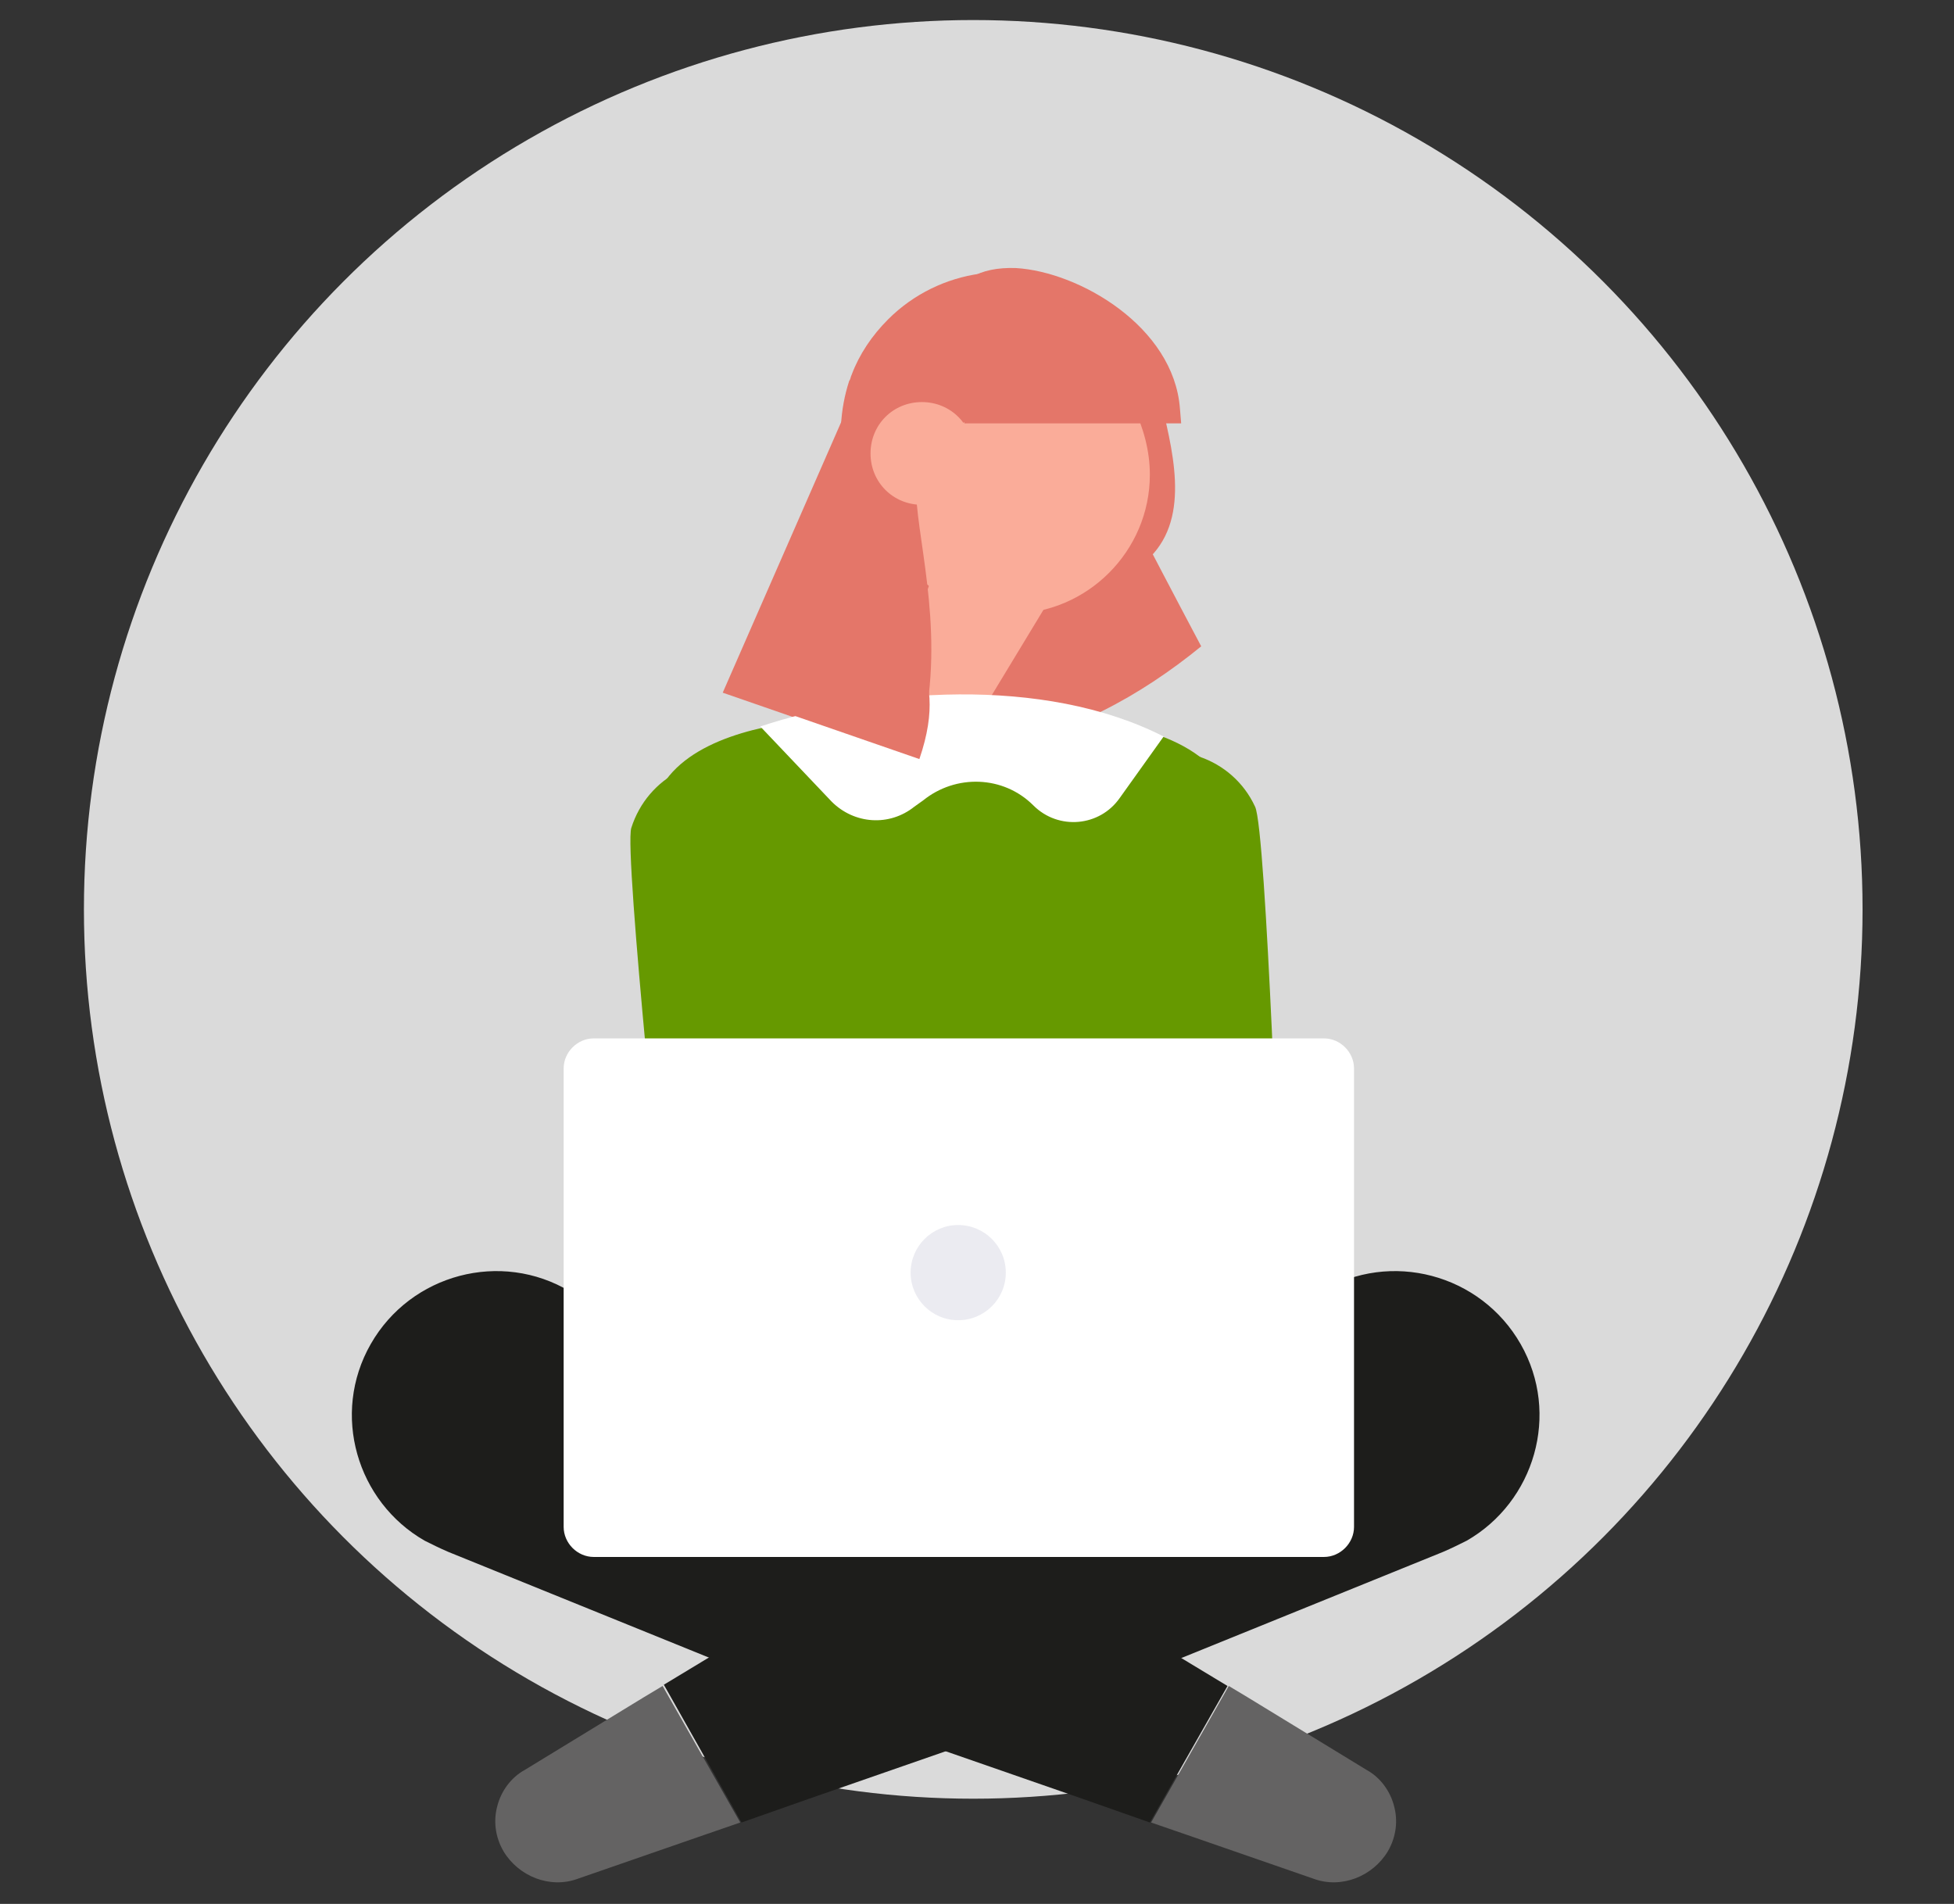
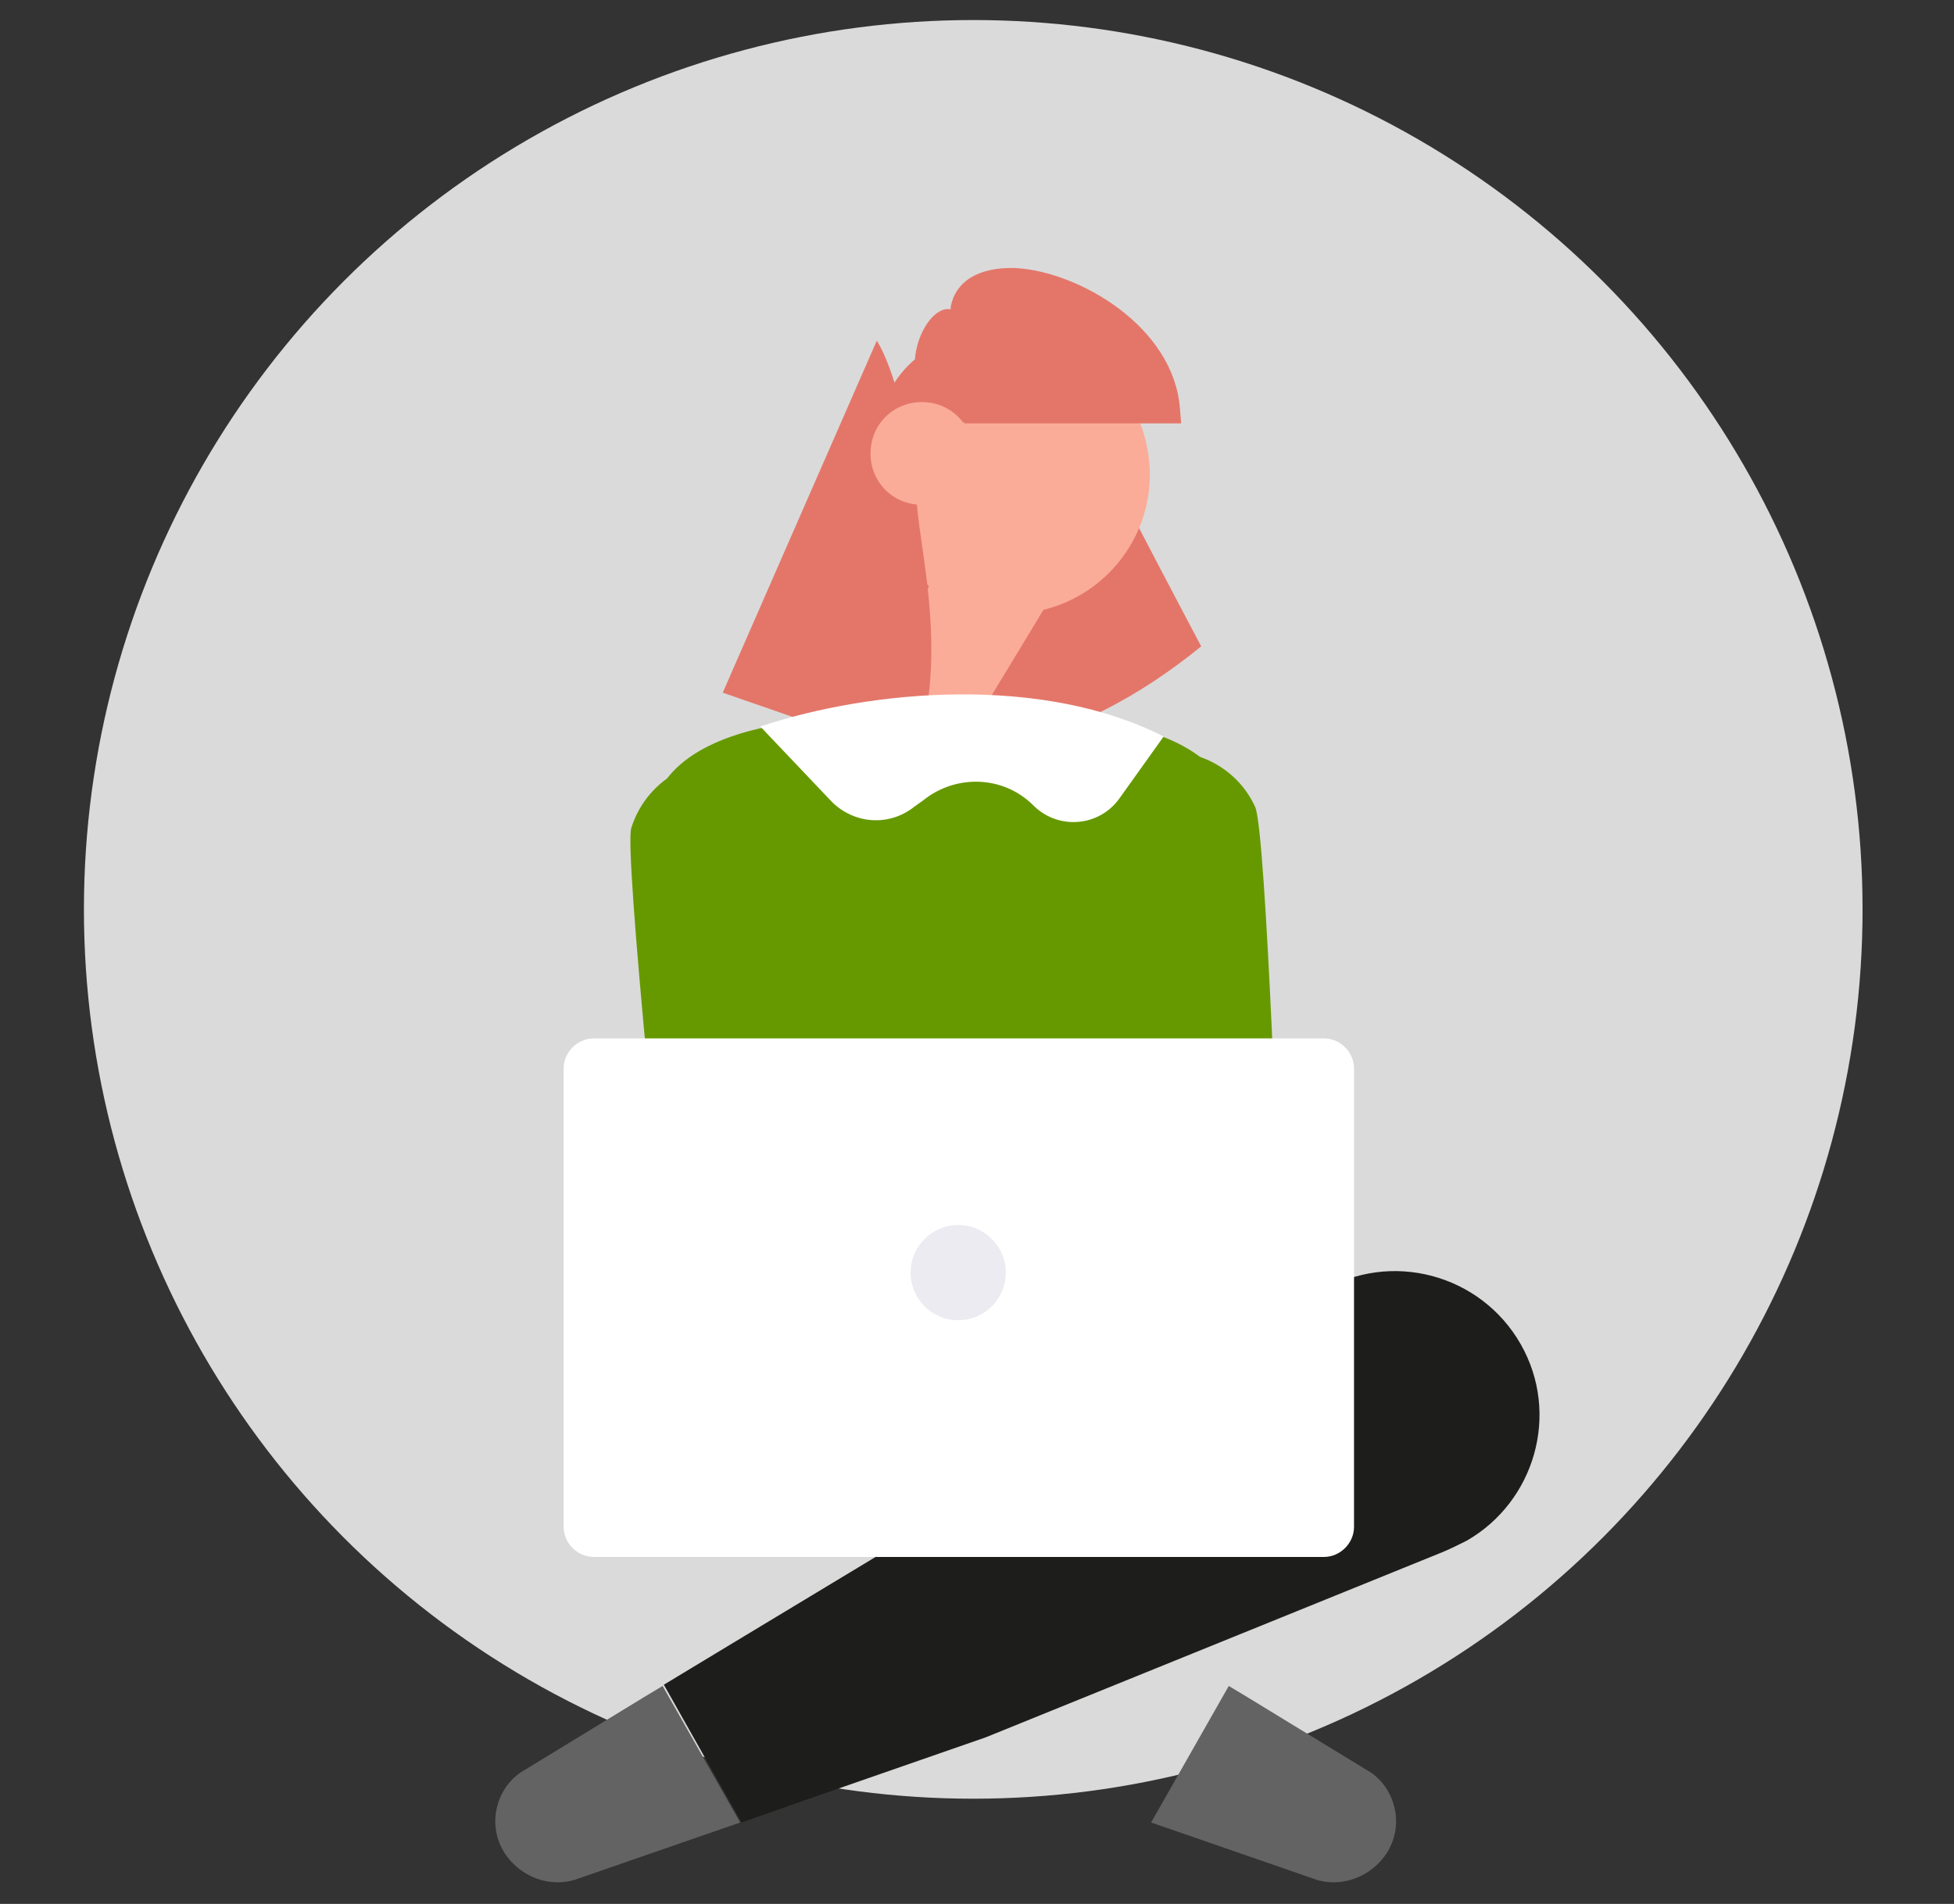
<svg xmlns="http://www.w3.org/2000/svg" id="Layer_1" viewBox="0 0 156 152">
  <rect x="0" y="0" width="156" height="152" fill="#333333" stroke="none" />
  <defs>
    <style>.cls-1{fill:#fff;}.cls-2{fill:#e47669;}.cls-3{fill:#ffacea;}.cls-4{fill:#646363;}.cls-5{fill:#dadada;}.cls-6{fill:#ebebf1;}.cls-7{fill:#690;}.cls-8{fill:#faac99;}.cls-9{fill:#1d1d1b;}</style>
  </defs>
  <circle class="cls-5" cx="77.7" cy="72.6" r="71" />
  <path class="cls-7" d="m83.6,123.1h0c.6-1.3.4-2.9-.4-3.9l-17.2-19.5c-1.1-1.7-1.7-3.9-1.6-6.2,0,0,1.2-25.7.8-27.1h0c-.6-2.4-2.4-4.5-5-5.3h-.1c-4.1-1.3-8.4.9-9.7,5-.6,1.9,2.8,34.2,2.8,34.2.2,3,1.5,5.7,3.5,7.1l23.8,17.1c1.1.7,2.5.1,3.1-1.4Z" />
  <path class="cls-7" d="m75.3,125.7q0-.1,0,0c-.7-1.2-.8-2.8-.2-3.9l14.4-21.8c.8-1.9,1.1-4.1.7-6.4,0,0-4.8-25.3-4.6-26.7h0c.3-2.5,1.8-4.8,4.2-6h0s.1,0,.1-.1c3.8-1.9,8.5-.3,10.3,3.6.9,1.8,2,34.3,2,34.3.2,3-.7,5.9-2.4,7.5l-21.1,20.3c-1.1.9-2.5.5-3.4-.8Z" />
  <path class="cls-7" d="m90.9,58.2c-1.4-.4-2.9-.6-4.5-.8-7.5-.8-15.1-.7-22.6.2-4.8.6-10.6,2.3-11.7,7-.4,1.8-.1,3.6.2,5.4,2,10.6,4,21.1,5.9,31.7,11.6-1,23.4-1,35,0,1.9-10.1,3.8-20.2,5.7-30.3,1.4-7.9-1.9-11.6-8-13.2Z" />
  <path class="cls-3" d="m96.4,122.8h0c-2.8,0-5.1-2.3-5.1-5.1v-.5c0-2.8,2.3-5.1,5.1-5.1h0c2.1,0,3.8,1.7,3.8,3.8v3.2c0,2-1.7,3.7-3.8,3.7Z" />
  <path class="cls-3" d="m54.6,122.8h0c2.8,0,5.1-2.3,5.1-5.1v-.5c0-2.8-2.3-5.1-5.1-5.1h0c-2.1,0-3.8,1.7-3.8,3.8v3.2c0,2,1.7,3.7,3.8,3.7Z" />
  <path class="cls-9" d="m121.4,107.3c3.2,5.6,1.1,12.6-4.3,15.7-.6.3-1.2.6-1.9.9l-36.5,14.8-14.1,4.9-5.4,1.9-6.2-11,4.8-2.9,12.6-7.6,35.1-20.9c5.5-3.3,12.7-1.4,15.9,4.2Z" />
  <path class="cls-4" d="m56.2,146.5l-10.1,3.5c-2.2.8-4.7-.2-5.9-2.2-.7-1.2-.8-2.5-.5-3.6.3-1.2,1.1-2.3,2.2-2.9l9.5-5.8,1.5-.9,6.2,10.9-2.9,1Z" />
-   <path class="cls-9" d="m29.6,107.3c-3.2,5.6-1.1,12.6,4.3,15.7.6.3,1.2.6,1.9.9l36.5,14.8,14.1,4.9,5.4,1.9,6.2-10.9-4.8-2.9-12.6-7.7-35.1-20.9c-5.5-3.3-12.7-1.4-15.9,4.2Z" />
  <path class="cls-4" d="m94.8,146.5l10.1,3.5c2.2.8,4.7-.2,5.9-2.2.7-1.2.8-2.5.5-3.6-.3-1.2-1.1-2.3-2.2-2.9l-9.5-5.8-1.5-.9-6.2,10.9,2.9,1Z" />
  <path class="cls-2" d="m70.8,30.2c1.2,9.4-2.6,19.3-9.7,25.6,5,3.8,11.7,4.9,18,3.9,6.2-1,11.9-4.1,16.8-8.1-4.3-8.1-8.5-16.3-12.8-24.4-4.6,1.5-9.2,3-13.8,4.6l1.5-1.6Z" />
-   <path class="cls-2" d="m91.8,44.5c-1.3,1.3-5.5,1.7-7.1,2.3-1.2.5-2.5.7-3.8.8-2.4.2-4.8-.3-6.9-1.5-.2-.1-.4-.2-.7-.4-.9-.5-1.7-1.2-2.4-1.9-3.6-3.6-4.6-8.8-3.1-13.4.1-.1.1-.3.2-.5.6-1.6,1.6-3.1,2.9-4.4,4.1-4.1,10.4-4.9,15.2-2.2,1.1.6,2.1,1.3,3,2.2,1.1,1.1,2,2.5,2.7,3.8.3.6.5,1.3.7,2,1.1,4.5,2.6,9.9-.7,13.2Z" />
  <path class="cls-8" d="m91.8,37.9c0,6.1-5,11.1-11.1,11.1-.4,0-.8,0-1.2-.1-.4,0-.8-.1-1.2-.2-1.5-.3-2.9-1-4.1-1.9-.7-.5-1.4-1.1-1.9-1.8-1.7-1.9-2.7-4.5-2.7-7.2,0-.8.1-1.6.2-2.3.6-2.8,2.2-5.2,4.5-6.8,1.8-1.3,4-2,6.4-2h.7c.5,0,1,.1,1.5.2h.3c2.4.5,4.4,1.8,6,3.6.5.6,1,1.3,1.3,2,.8,1.7,1.3,3.5,1.3,5.4Z" />
  <path class="cls-2" d="m86.6,25.6c-1.2-.1-2.4-.3-3.7-.6-.5.2-1.1.4-1.8.4-.5,0-.9-.1-1.2-.2l-5.7,2.7c-3.4,1.9-4.7,6-4.7,10.3,0,3.3,1.4,6.3,3.7,8.3.5.6-.8-7.1-.2-6.6l2.4-5,10.9-8.2c.3-.3-.9.8-.7.5-.2-.1,1.1-1.6,1-1.6Z" />
  <path class="cls-2" d="m93.1,32.7h-16.2v-8c1.1-5.4,15.6-.6,16.2,8Z" />
  <path class="cls-2" d="m94.3,33.8h-17.3v-1.1h-1.1c-5.1-1.2-2.3-8.5,0-8v-.2c.4-2.1,2.3-3.2,5.2-3.1,5.1.3,12.6,4.7,13.1,11.2l.1,1.2Zm-13.1-2.2h10.6c-1.2-4.7-6.9-7.9-10.9-8.1-1-.1-2.6,0-2.9,1.2v6.9h3.2Z" />
  <path class="cls-8" d="m76.1,40.9l-7.7,23.3,8.9-5.6,6.3-10.4s-7.5-8-7.5-7.3Z" />
  <path class="cls-2" d="m70,27.2s2.3,3.3,3.2,13.1c.4,4.5,2.5,12.4-.2,20.3l-15.3-5.3,12.3-28.1Z" />
  <path class="cls-1" d="m92.9,58.8l-3.5,4.9c-1.6,2.3-4.9,2.6-6.9.6h0c-2.4-2.4-6.2-2.5-8.8-.4l-.7.5c-2,1.6-4.8,1.4-6.6-.4l-5.7-6c9-3,22.6-4.1,32.2.8Z" />
  <path class="cls-8" d="m77.7,36.2c0,2.3-1.8,4.1-4.1,4.1s-4.1-1.8-4.1-4.1,1.8-4.1,4.1-4.1c2.3,0,4.1,1.8,4.1,4.1Z" />
-   <path class="cls-2" d="m65.5,46.5s4.5-9.5,5.4.3c.4,4.5,5.2,5.9,2.5,13.8l-15.3-5.3,7.4-8.8Z" />
  <path class="cls-1" d="m105.7,124.3h-58.3c-1.3,0-2.4-1.1-2.4-2.4v-36.6c0-1.3,1.1-2.4,2.4-2.4h58.3c1.3,0,2.4,1.1,2.4,2.4v36.6c0,1.3-1.1,2.4-2.4,2.4Z" />
  <circle class="cls-6" cx="76.5" cy="101.6" r="3.8" />
</svg>